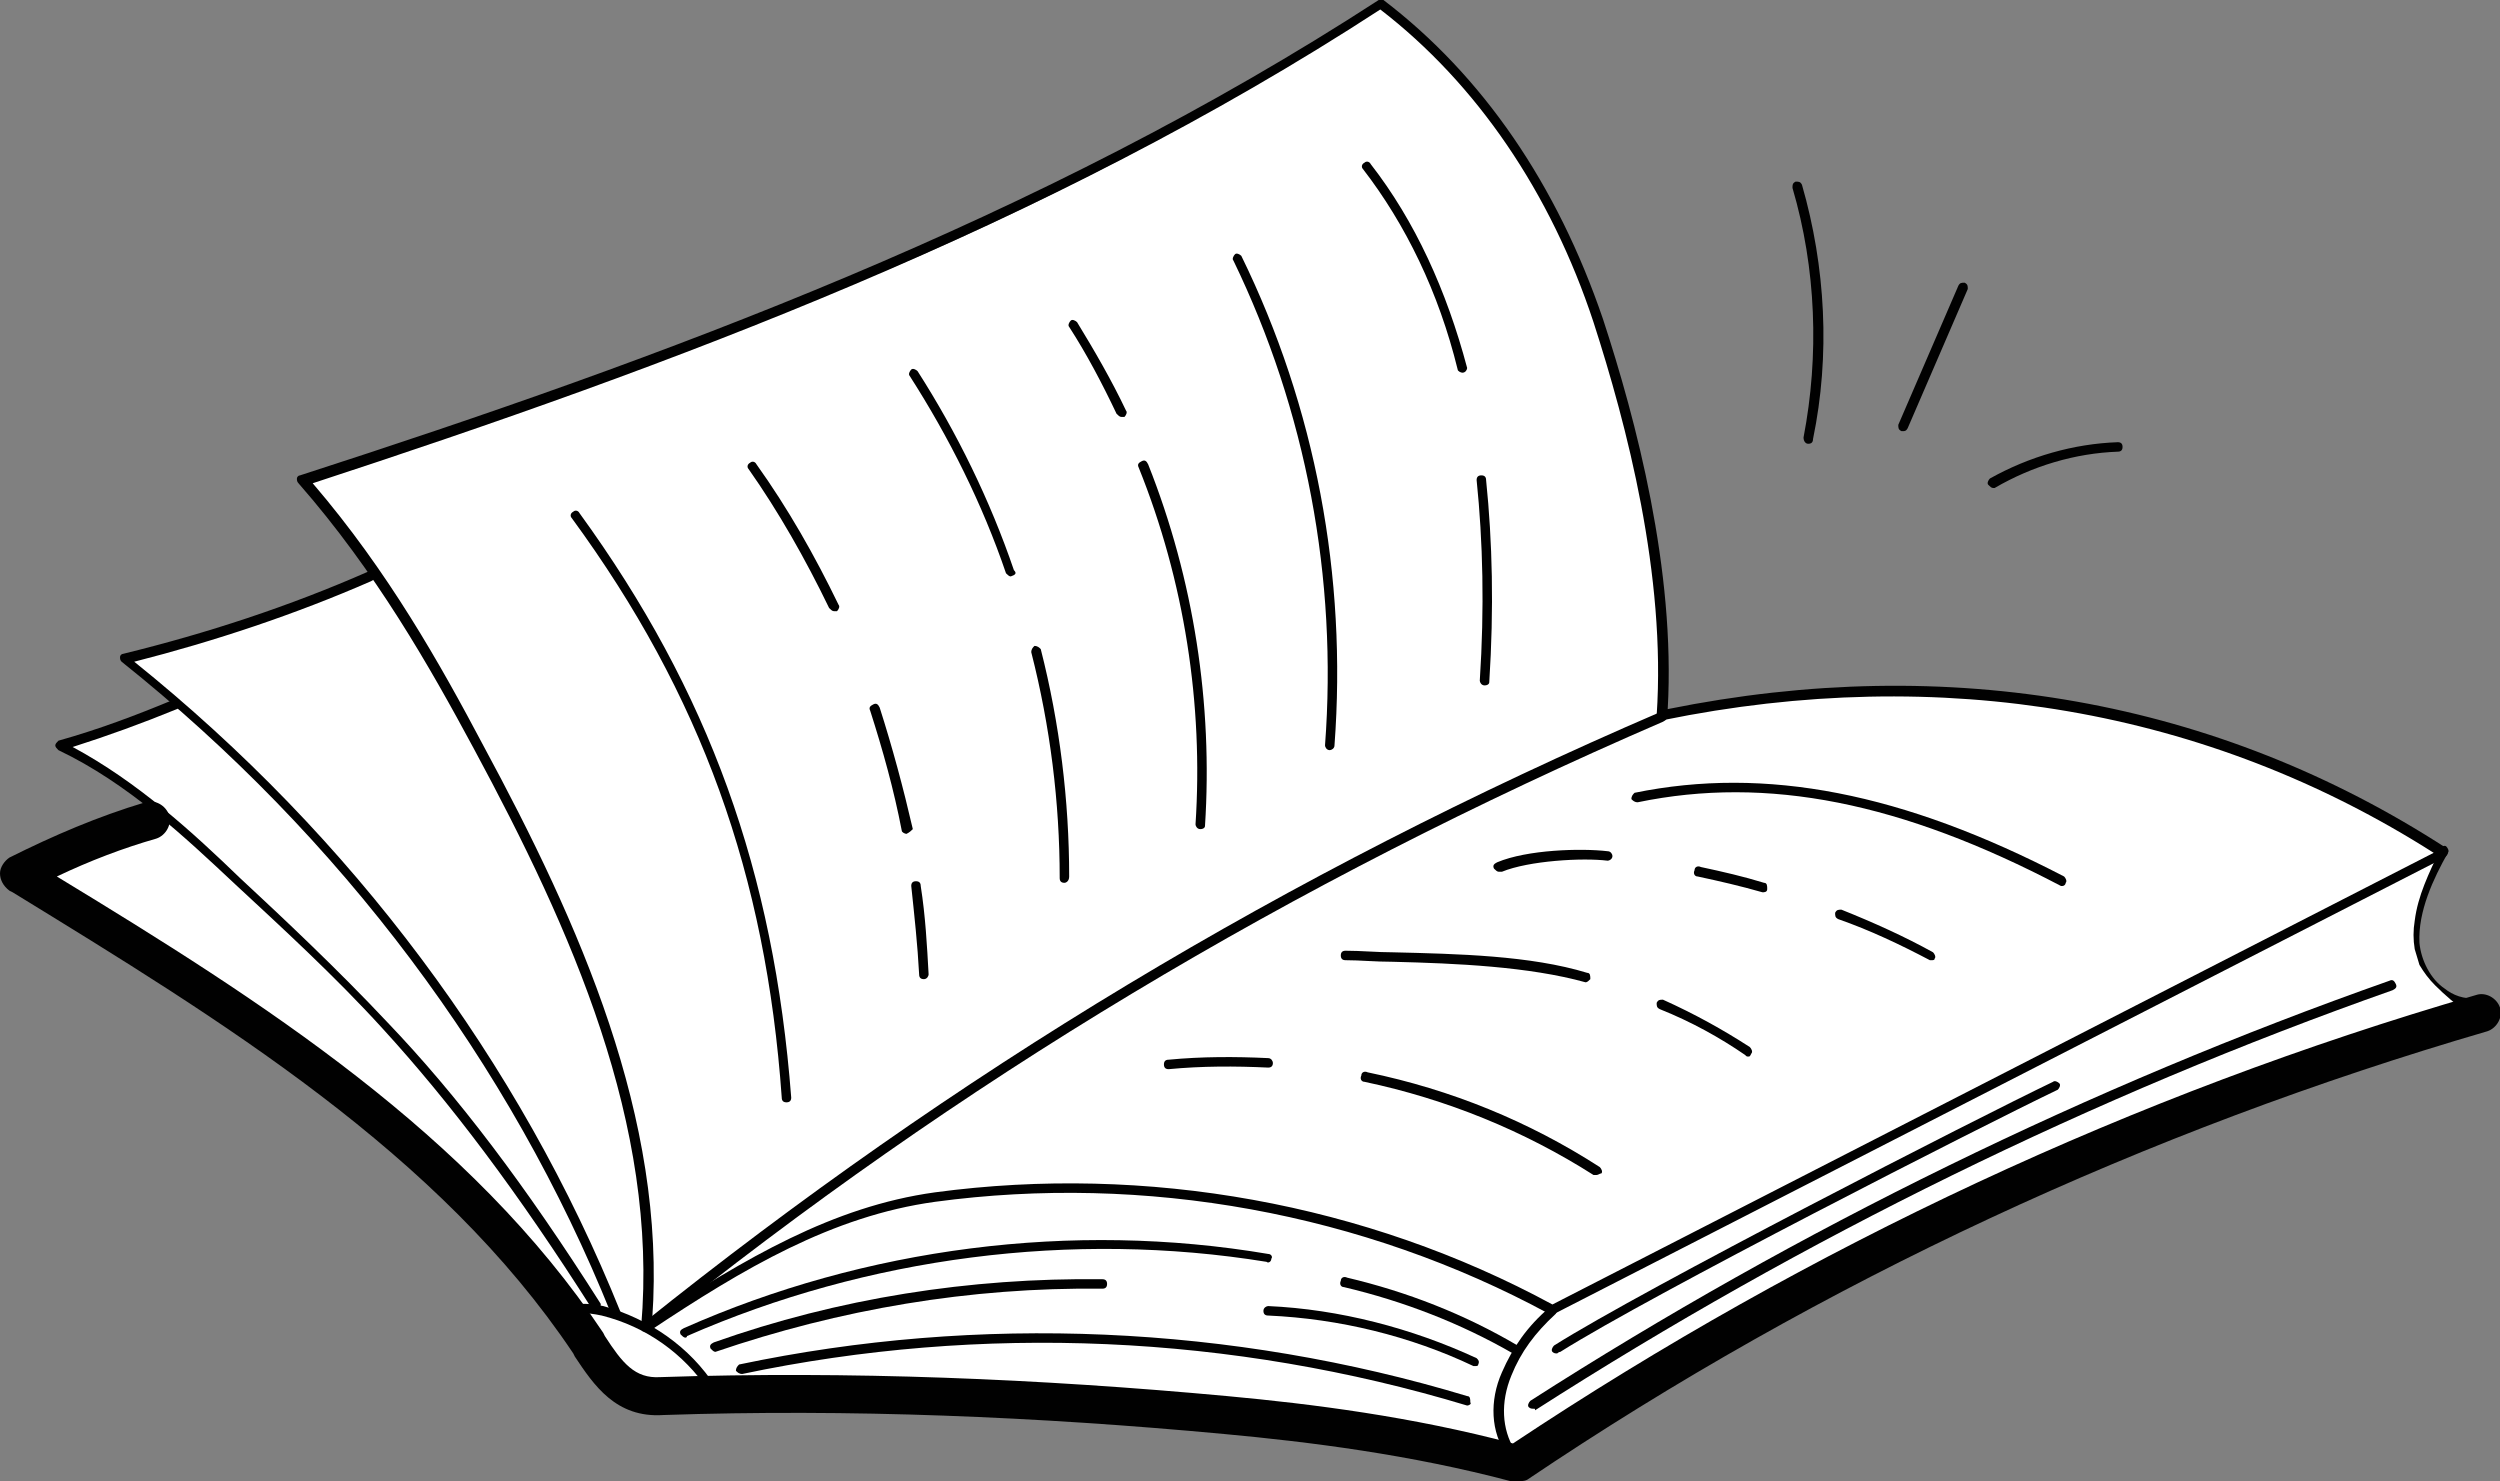
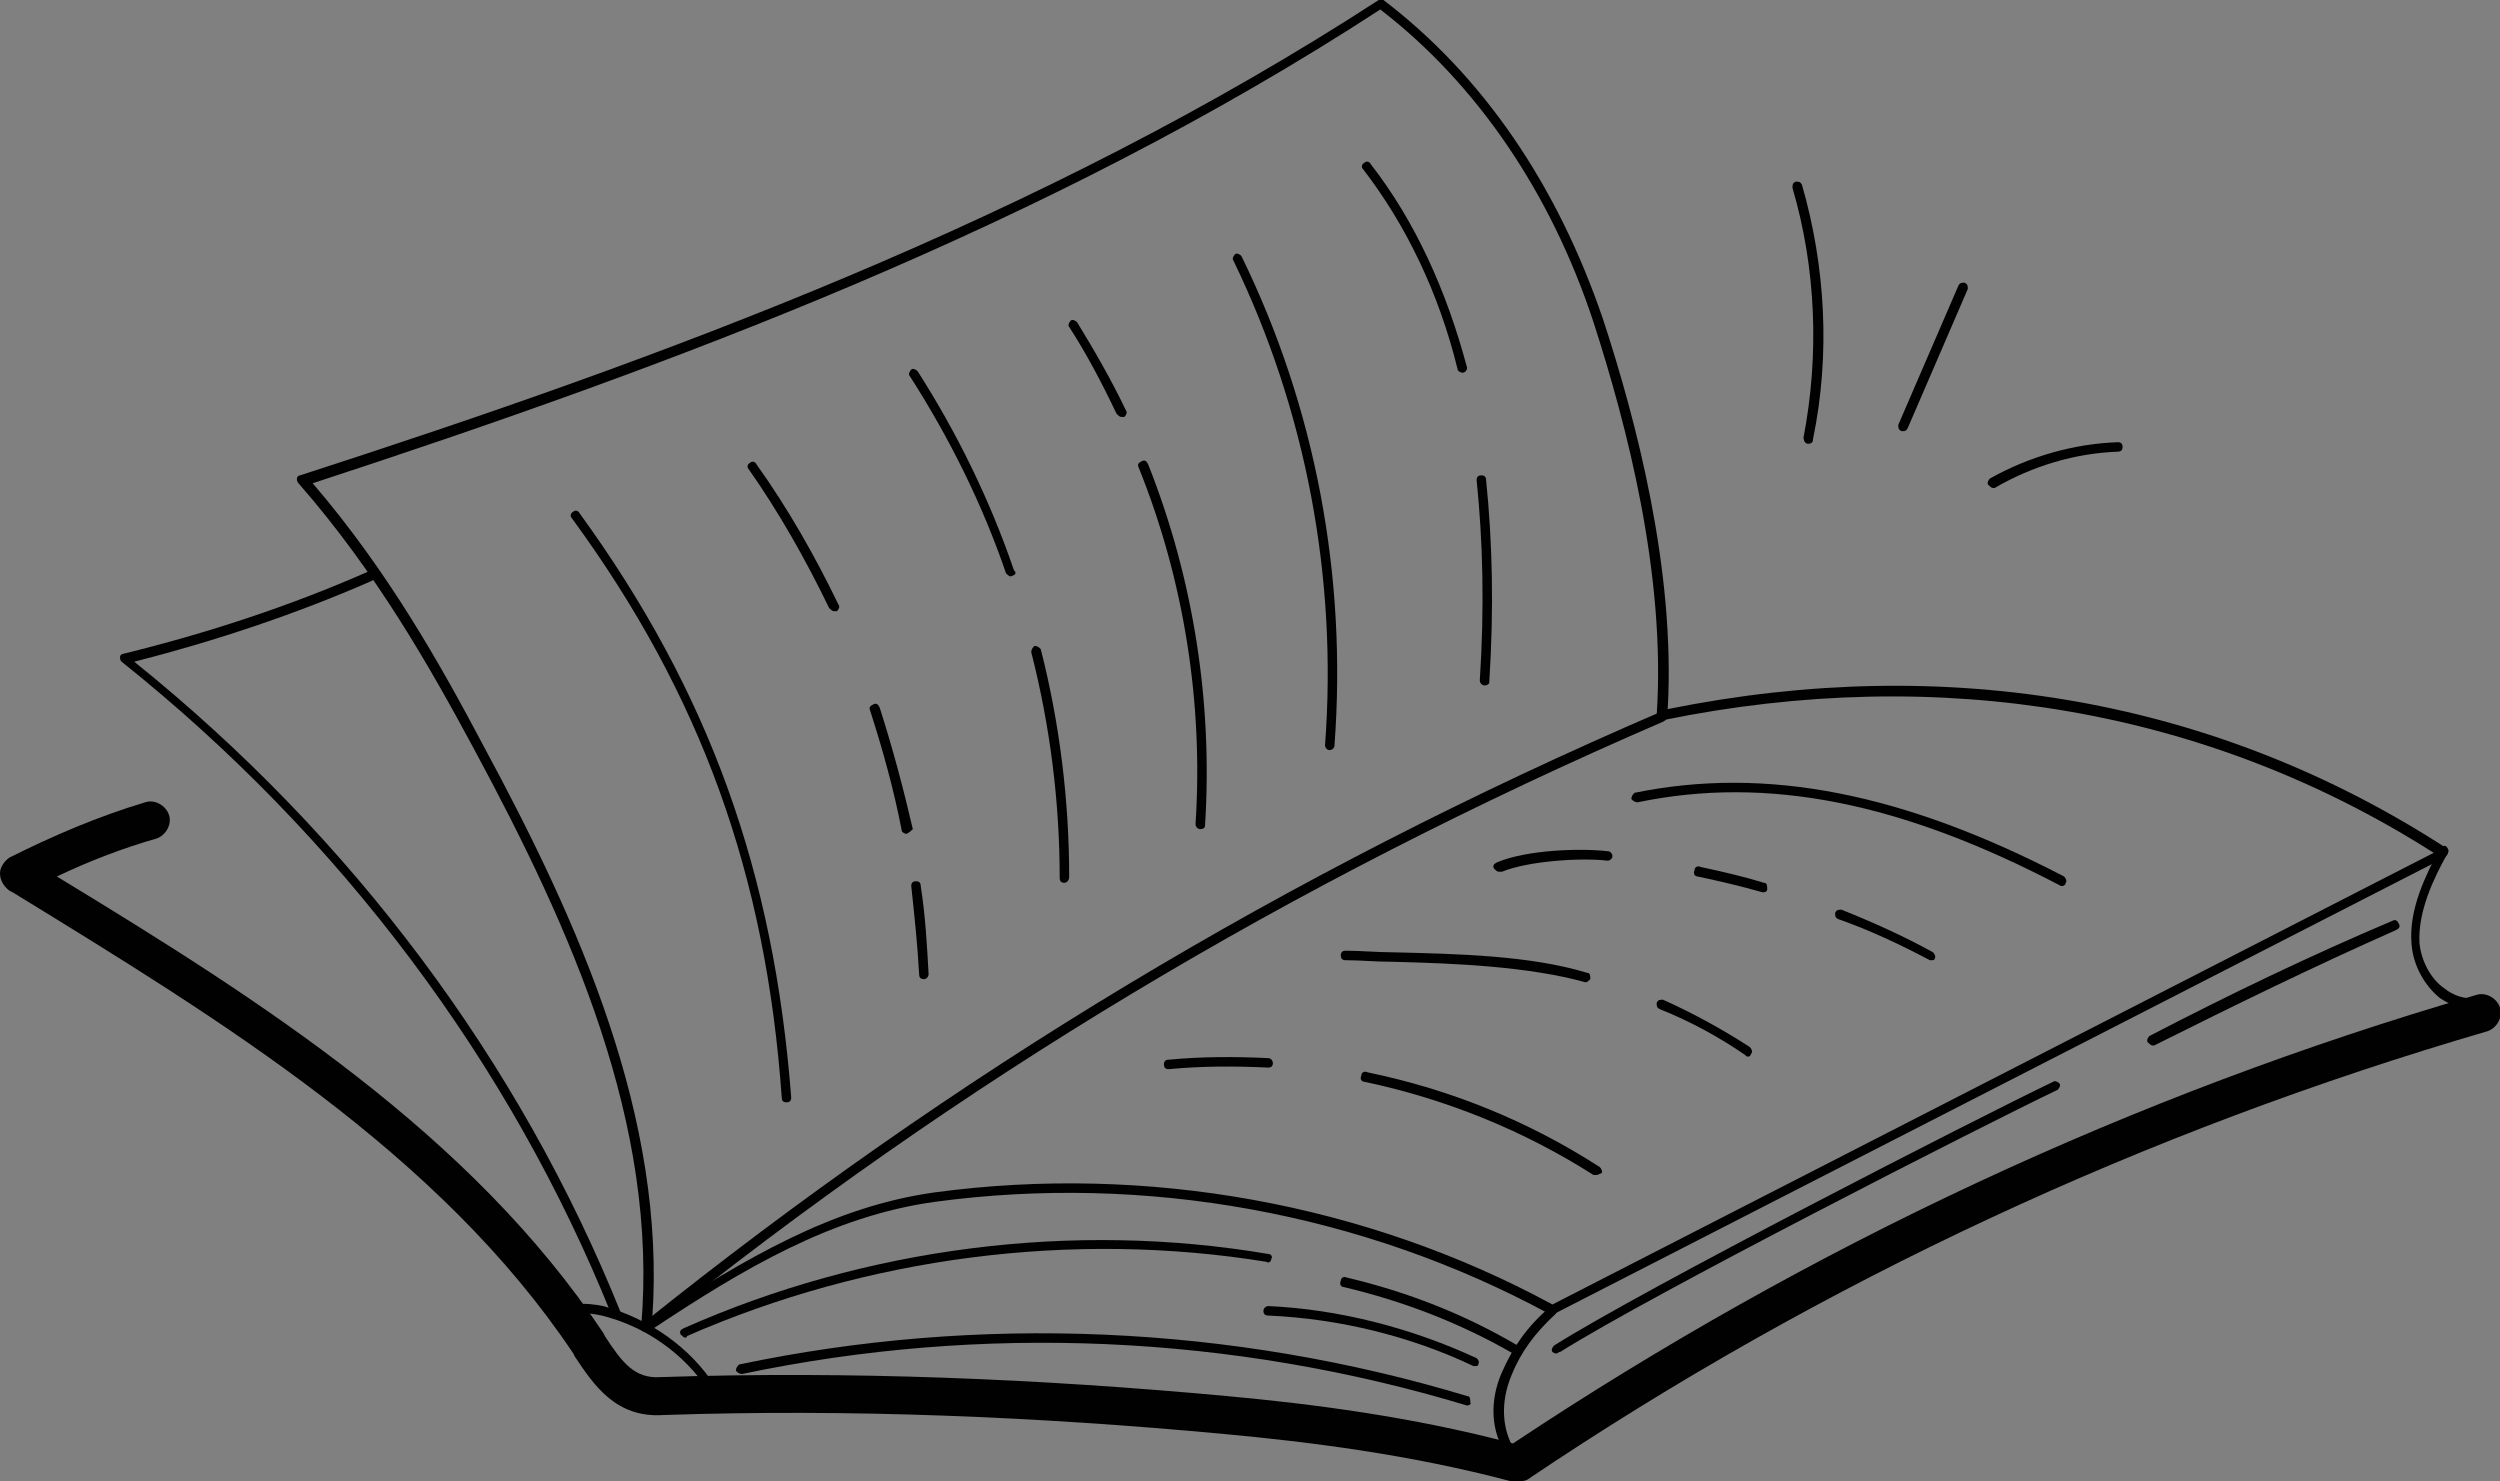
<svg xmlns="http://www.w3.org/2000/svg" version="1.1" id="Layer_1" x="0px" y="0px" viewBox="0 0 158.3 93.8" style="enable-background:new 0 0 158.3 93.8;" xml:space="preserve">
  <rect x="0" y="0" width="158.3" height="93.8" fill="#808080" stroke="none" />
  <style type="text/css">
	.st0{fill:#010101;}
	.st1{fill:#FFFFFF;}
</style>
  <g>
    <g>
      <path class="st0" d="M156.5,63.9c-0.7,0-1.4-0.3-2-0.7c-1-0.8-1.7-2.1-1.8-3.4c-0.2-2.2,0.9-4.4,1.8-6.1c0.1-0.1,0.3-0.2,0.4-0.1    c0.1,0.1,0.2,0.3,0.1,0.4c-0.9,1.6-1.9,3.7-1.8,5.7c0.1,1.1,0.7,2.3,1.6,2.9c0.5,0.4,1.2,0.7,2.1,0.6c0.2,0,0.3,0.1,0.3,0.2    c0,0.2-0.1,0.3-0.2,0.3C156.9,63.9,156.7,63.9,156.5,63.9z" />
    </g>
    <g>
      <path class="st0" d="M136.3,66.2c-0.1,0-0.2-0.1-0.3-0.2c-0.1-0.1,0-0.3,0.1-0.4c5-2.6,10.2-5.1,15.4-7.3c0.2-0.1,0.3,0,0.4,0.2    c0.1,0.2,0,0.3-0.2,0.4c-5.2,2.3-10.3,4.8-15.3,7.3C136.3,66.2,136.3,66.2,136.3,66.2z" />
    </g>
    <g>
      <g>
-         <path class="st1" d="M95.8,92.8c18.5-12.6,39-22.3,60.4-28.7c-0.7-0.5-1.4-1.1-2-1.7c-0.4-0.4-0.7-0.8-1-1.3     c-0.1-0.3-0.2-0.7-0.3-1c-0.1-0.6-0.1-1.2,0-1.8c0.2-1.6,0.9-3,1.6-4.5c-1.6-0.9-3.2-1.7-4.8-2.6c-1.8-1-3.6-1.9-5.4-2.7     c-2-0.8-4.1-1.5-6.2-2.1c-6.2-1.8-12.6-2.7-19.1-2.8c-4.6,0.2-9.2,1.2-13.8,1.7c0.5-2.3,0.2-5.1-0.2-7.4     c-1-7.1-2.4-14.2-5.1-20.8C97.2,10.5,93,4.3,87.3,0.5C74.9,8.6,61.6,15.3,47.8,20.4c-9.4,3.7-18.9,7-28.5,10     c0.1,0.3,0.3,0.6,0.6,0.9c1.3,1.5,2.6,3.2,3.7,5c-3.8,2-7.9,3.3-12,4.5c-1.2,0.4-2.5,0.8-3.7,1c1,1,2.1,1.9,3.3,2.8     c-2.3,1.1-4.8,2-7.3,2.8c2.3,1,4.4,2.3,6.1,4.2c-2.7,1.1-5.4,2.3-7.9,3.8c5.8,4.5,11.8,8.8,18,12.9c2.1,1.4,4.2,2.8,6.2,4.3     c4.3,3.4,7.8,7.8,10.8,12.3c1.3,1.9,2.8,4,5.5,3.6C60.5,87.2,78.6,88.7,95.8,92.8z" />
-       </g>
+         </g>
      <g>
        <path class="st0" d="M96,93.8c-0.1,0-0.2,0-0.3,0c-6.4-1.7-12.8-2.5-18.2-3c-11.8-1.1-23.7-1.6-35.5-1.2c-3,0.2-4.4-1.9-5.6-3.7     l-0.1-0.2C27.8,73,14,64.6,0.8,56.5l-0.2-0.1C0.2,56.1,0,55.7,0,55.3c0-0.4,0.3-0.8,0.6-1c2.8-1.4,5.6-2.6,8.6-3.5     c0.6-0.2,1.3,0.2,1.5,0.8c0.2,0.6-0.2,1.3-0.8,1.5c-2.1,0.6-4.2,1.4-6.3,2.4c13,7.9,26.2,16.3,34.6,28.9l0.1,0.2     c1.1,1.7,1.9,2.7,3.5,2.6c12-0.4,24,0.1,35.9,1.2c5.4,0.5,11.7,1.3,18.1,3c18.8-12.5,39.3-22.1,61-28.4c0.6-0.2,1.3,0.2,1.5,0.8     c0.2,0.6-0.2,1.3-0.8,1.5c-21.6,6.3-42.1,15.8-60.8,28.4C96.5,93.8,96.2,93.8,96,93.8z" />
      </g>
      <g>
        <path class="st0" d="M45.1,88.2c-0.1,0-0.2,0-0.2-0.1c-1.6-2.4-4-4.1-6.8-4.8c-0.5-0.1-1-0.2-1.5-0.1c-0.2,0-0.3-0.1-0.4-0.2     c0-0.2,0.1-0.3,0.2-0.4c0.6-0.1,1.3,0,1.8,0.1c2.9,0.8,5.5,2.6,7.1,5.1c0.1,0.1,0.1,0.3-0.1,0.4C45.2,88.2,45.1,88.2,45.1,88.2z" />
      </g>
      <g>
        <path class="st0" d="M40.9,84.3c-0.1,0-0.1,0-0.2,0c-0.1-0.1-0.2-0.2-0.1-0.3c1.1-12.8-4.4-25.1-10.6-36.6     c-2.8-5.2-6.2-11.2-11.1-16.8c-0.1-0.1-0.1-0.2-0.1-0.3c0-0.1,0.1-0.2,0.2-0.2C41.9,22.7,65.9,13.9,87.3,0c0.1-0.1,0.2-0.1,0.3,0     c6.3,4.8,11,11.7,13.9,20.2c2.1,6.4,4.6,15.9,4.1,24.7c17.8-3.6,34.8-0.6,49.3,8.8c0.1,0.1,0.1,0.2,0.1,0.3     c0,0.1-0.1,0.2-0.2,0.3L98.4,83.2c-0.1,0-0.2,0-0.3,0c-11.8-6.4-25.6-8.9-38.9-7.1c-6.5,0.9-12.1,4.2-18.1,8.2     C41,84.3,41,84.3,40.9,84.3z M19.8,30.6c4.8,5.6,8.1,11.5,10.8,16.6c6.1,11.3,11.6,23.6,10.7,36.3c5.9-3.8,11.4-7.1,17.9-8     c13.4-1.8,27.3,0.7,39.1,7.1L154.1,54c-14.3-9.1-31.2-12-48.8-8.4c-0.1,0-0.2,0-0.3-0.1c-0.1-0.1-0.1-0.2-0.1-0.2     c0.6-8.9-1.9-18.4-4-24.9c-2.7-8.2-7.4-15.1-13.5-19.8C66.2,14.4,42.4,23.2,19.8,30.6z" />
      </g>
      <g>
        <path class="st0" d="M95.6,92.2c-0.1,0-0.2,0-0.2-0.1c-1-1.4-1.1-3.4-0.3-5.2c0.7-1.6,1.6-2.9,3-4.1c0.1-0.1,0.3-0.1,0.4,0     c0.1,0.1,0.1,0.3,0,0.4c-1.3,1.2-2.2,2.4-2.8,3.9c-0.7,1.7-0.6,3.4,0.2,4.7c0.1,0.1,0.1,0.3-0.1,0.4     C95.8,92.2,95.7,92.2,95.6,92.2z" />
      </g>
      <g>
        <path class="st0" d="M39,83.4c-0.1,0-0.2-0.1-0.3-0.2C32.3,67.3,21.6,53,7.7,41.9c-0.1-0.1-0.1-0.2-0.1-0.3     c0-0.1,0.1-0.2,0.2-0.2c5.3-1.3,10.5-3,15.5-5.2c0.2-0.1,0.3,0,0.4,0.2c0.1,0.2,0,0.3-0.2,0.4c-4.8,2.1-9.9,3.8-15,5.1     c13.8,11.1,24.4,25.3,30.8,41.2c0.1,0.2,0,0.3-0.2,0.4C39.1,83.3,39.1,83.4,39,83.4z" />
      </g>
      <g>
-         <path class="st0" d="M37.8,83c-0.1,0-0.2,0-0.3-0.1c-4.7-7.4-9-13.1-13.3-17.8c-3-3.3-6.5-6.5-9.3-9.1c-3.2-3-6.8-6.4-11.2-8.5     c-0.1-0.1-0.2-0.2-0.2-0.3s0.1-0.2,0.2-0.3c2.5-0.7,4.9-1.6,7.3-2.6c0.2-0.1,0.3,0,0.4,0.2c0.1,0.2,0,0.3-0.2,0.4     c-2.2,0.9-4.4,1.7-6.6,2.4c4.1,2.2,7.6,5.4,10.6,8.3c2.8,2.6,6.2,5.8,9.3,9.1C29,69.4,33.3,75.1,38,82.5c0.1,0.1,0,0.3-0.1,0.4     C37.9,83,37.8,83,37.8,83z" />
-       </g>
+         </g>
      <g>
        <path class="st0" d="M40.9,84.3c-0.1,0-0.2,0-0.2-0.1c-0.1-0.1-0.1-0.3,0-0.4C60.4,68,81.4,55.3,105.1,45.1     c0.2-0.1,0.3,0,0.4,0.2c0.1,0.2,0,0.3-0.2,0.4C81.7,55.9,60.7,68.5,41.1,84.3C41.1,84.3,41,84.3,40.9,84.3z" />
      </g>
      <g>
        <path class="st0" d="M43.4,84.7c-0.1,0-0.2-0.1-0.3-0.2c-0.1-0.2,0-0.3,0.2-0.4c11.5-5.1,24.6-6.8,37-4.7c0.2,0,0.3,0.2,0.2,0.3     c0,0.2-0.2,0.3-0.3,0.2c-12.3-2-25.3-0.3-36.7,4.7C43.5,84.7,43.4,84.7,43.4,84.7z" />
      </g>
      <g>
        <path class="st0" d="M95.9,85.7c-0.1,0-0.1,0-0.1,0c-3.3-1.9-6.9-3.3-10.7-4.2c-0.2,0-0.3-0.2-0.2-0.4c0-0.2,0.2-0.3,0.4-0.2     c3.8,0.9,7.4,2.3,10.8,4.3c0.1,0.1,0.2,0.3,0.1,0.4C96.1,85.6,96,85.7,95.9,85.7z" />
      </g>
      <g>
        <path class="st0" d="M98.6,85.7c-0.1,0-0.2,0-0.3-0.1c-0.1-0.1,0-0.3,0.1-0.4c5.7-3.6,26.8-14.4,31.6-16.7c0.1-0.1,0.3,0,0.4,0.1     c0.1,0.1,0,0.3-0.1,0.4c-4.8,2.3-25.8,13-31.5,16.6C98.7,85.6,98.6,85.7,98.6,85.7z" />
      </g>
      <g>
-         <path class="st0" d="M97.1,89.2c-0.1,0-0.2,0-0.3-0.1c-0.1-0.1,0-0.3,0.1-0.4c17-10.9,35.4-19.9,54.4-26.6c0.2-0.1,0.3,0,0.4,0.2     c0.1,0.2,0,0.3-0.2,0.4c-19,6.7-37.3,15.7-54.3,26.6C97.2,89.2,97.2,89.2,97.1,89.2z" />
-       </g>
+         </g>
      <g>
-         <path class="st0" d="M45.3,85.6c-0.1,0-0.2-0.1-0.3-0.2c-0.1-0.2,0-0.3,0.2-0.4c7.9-2.8,16.2-4.1,24.6-4c0.2,0,0.3,0.1,0.3,0.3     c0,0.2-0.1,0.3-0.3,0.3c0,0,0,0,0,0C61.4,81.5,53.2,82.9,45.3,85.6C45.3,85.6,45.3,85.6,45.3,85.6z" />
-       </g>
+         </g>
      <g>
        <path class="st0" d="M93.4,86.5c0,0-0.1,0-0.1,0c-4-1.9-8.5-3-13-3.2c-0.2,0-0.3-0.1-0.3-0.3c0-0.2,0.2-0.3,0.3-0.3     c4.5,0.2,9.1,1.4,13.2,3.3c0.1,0.1,0.2,0.2,0.1,0.4C93.6,86.5,93.5,86.5,93.4,86.5z" />
      </g>
      <g>
        <path class="st0" d="M92.9,89C92.9,89,92.9,89,92.9,89c-14.9-4.5-30.7-5.2-45.9-2c-0.2,0-0.3-0.1-0.4-0.2c0-0.2,0.1-0.3,0.2-0.4     c15.2-3.2,31.2-2.5,46.1,2c0.2,0,0.2,0.2,0.2,0.4C93.2,88.9,93,89,92.9,89z" />
      </g>
      <g>
        <path class="st0" d="M101.1,74.4c-0.1,0-0.1,0-0.2,0c-4.4-2.8-9.3-4.8-14.5-5.9c-0.2,0-0.3-0.2-0.2-0.4c0-0.2,0.2-0.3,0.4-0.2     c5.3,1.1,10.2,3.1,14.7,6c0.1,0.1,0.2,0.3,0.1,0.4C101.3,74.3,101.2,74.4,101.1,74.4z" />
      </g>
      <g>
        <path class="st0" d="M74,67.7c-0.2,0-0.3-0.1-0.3-0.3c0-0.2,0.1-0.3,0.3-0.3c2.1-0.2,4.2-0.2,6.3-0.1c0.2,0,0.3,0.2,0.3,0.3     c0,0.2-0.1,0.3-0.3,0.3C78.2,67.5,76.1,67.5,74,67.7C74.1,67.7,74,67.7,74,67.7z" />
      </g>
      <g>
        <path class="st0" d="M130.6,56.1c0,0-0.1,0-0.1,0c-10.1-5.3-18.6-7-26.8-5.3c-0.2,0-0.3-0.1-0.4-0.2c0-0.2,0.1-0.3,0.2-0.4     c8.3-1.7,17,0,27.2,5.3c0.1,0.1,0.2,0.3,0.1,0.4C130.8,56,130.7,56.1,130.6,56.1z" />
      </g>
      <g>
        <path class="st0" d="M122.3,60.8c0,0-0.1,0-0.1,0c-1.9-1-3.8-1.9-5.8-2.6c-0.2-0.1-0.2-0.2-0.2-0.4c0.1-0.2,0.2-0.2,0.4-0.2     c2,0.8,4,1.7,5.8,2.7c0.1,0.1,0.2,0.3,0.1,0.4C122.5,60.8,122.4,60.8,122.3,60.8z" />
      </g>
      <g>
        <path class="st0" d="M111.6,56.5C111.6,56.5,111.6,56.5,111.6,56.5c-1.4-0.4-2.7-0.7-4.1-1c-0.2,0-0.3-0.2-0.2-0.4     c0-0.2,0.2-0.3,0.4-0.2c1.4,0.3,2.7,0.6,4,1c0.2,0,0.2,0.2,0.2,0.4C111.9,56.5,111.7,56.5,111.6,56.5z" />
      </g>
      <g>
        <path class="st0" d="M94.9,55.2c-0.1,0-0.2-0.1-0.3-0.2c-0.1-0.2,0-0.3,0.2-0.4c1.9-0.8,5.3-0.9,7-0.7c0.2,0,0.3,0.2,0.3,0.3     c0,0.2-0.2,0.3-0.3,0.3c-1.6-0.2-5,0-6.7,0.7C95,55.2,94.9,55.2,94.9,55.2z" />
      </g>
      <g>
        <path class="st0" d="M110.7,66.9c-0.1,0-0.1,0-0.2-0.1c-1.6-1.1-3.4-2.1-5.4-2.9c-0.2-0.1-0.2-0.2-0.2-0.4     c0.1-0.2,0.2-0.2,0.4-0.2c2,0.9,3.8,1.9,5.5,3c0.1,0.1,0.2,0.3,0.1,0.4C110.8,66.9,110.8,66.9,110.7,66.9z" />
      </g>
      <g>
        <path class="st0" d="M100.4,62.2C100.4,62.2,100.3,62.2,100.4,62.2c-3.6-1-8.2-1.2-12.2-1.3c-1.1,0-2.1-0.1-3-0.1     c-0.2,0-0.3-0.1-0.3-0.3c0-0.2,0.1-0.3,0.3-0.3c1,0,2,0.1,3,0.1c4.1,0.1,8.7,0.2,12.3,1.3c0.2,0,0.2,0.2,0.2,0.4     C100.6,62.1,100.5,62.2,100.4,62.2z" />
      </g>
      <g>
        <path class="st0" d="M49.8,69.8c-0.2,0-0.3-0.1-0.3-0.3C48.5,55.4,44.4,44,36.2,32.8c-0.1-0.1-0.1-0.3,0.1-0.4     c0.1-0.1,0.3-0.1,0.4,0.1c8.2,11.3,12.3,22.7,13.4,37C50.1,69.7,50,69.8,49.8,69.8C49.8,69.8,49.8,69.8,49.8,69.8z" />
      </g>
      <g>
        <path class="st0" d="M52.8,38.7c-0.1,0-0.2-0.1-0.3-0.2c-1.5-3.1-3.2-6.1-5.1-8.8c-0.1-0.1-0.1-0.3,0.1-0.4     c0.1-0.1,0.3-0.1,0.4,0.1c2,2.8,3.7,5.8,5.2,8.9c0.1,0.1,0,0.3-0.1,0.4C52.8,38.7,52.8,38.7,52.8,38.7z" />
      </g>
      <g>
        <path class="st0" d="M57.4,52.8c-0.1,0-0.3-0.1-0.3-0.2c-0.5-2.6-1.2-5.1-2-7.6c-0.1-0.2,0-0.3,0.2-0.4c0.2-0.1,0.3,0,0.4,0.2     c0.8,2.5,1.5,5.1,2.1,7.7C57.7,52.6,57.6,52.7,57.4,52.8C57.4,52.8,57.4,52.8,57.4,52.8z" />
      </g>
      <g>
        <path class="st0" d="M58.5,62c-0.2,0-0.3-0.1-0.3-0.3c-0.1-1.9-0.3-3.7-0.5-5.6c0-0.2,0.1-0.3,0.3-0.3c0.2,0,0.3,0.1,0.3,0.3     c0.3,1.9,0.4,3.8,0.5,5.6C58.8,61.8,58.7,62,58.5,62C58.5,62,58.5,62,58.5,62z" />
      </g>
      <g>
        <path class="st0" d="M64,36.5c-0.1,0-0.2-0.1-0.3-0.2c-1.5-4.4-3.6-8.6-6.1-12.5c-0.1-0.1,0-0.3,0.1-0.4c0.1-0.1,0.3,0,0.4,0.1     c2.5,3.9,4.6,8.2,6.1,12.6C64.4,36.3,64.3,36.4,64,36.5C64.1,36.5,64.1,36.5,64,36.5z" />
      </g>
      <g>
        <path class="st0" d="M67.4,55.9c-0.2,0-0.3-0.1-0.3-0.3c0-4.8-0.6-9.6-1.8-14.3c0-0.2,0.1-0.3,0.2-0.4c0.2,0,0.3,0.1,0.4,0.2     c1.2,4.7,1.8,9.6,1.8,14.4C67.7,55.8,67.5,55.9,67.4,55.9L67.4,55.9z" />
      </g>
      <g>
        <path class="st0" d="M92.6,23.6c-0.1,0-0.3-0.1-0.3-0.2c-1.2-4.9-3.3-9.2-6-12.7c-0.1-0.1-0.1-0.3,0.1-0.4     c0.1-0.1,0.3-0.1,0.4,0.1c2.8,3.6,4.8,8,6.1,12.9C92.9,23.4,92.8,23.6,92.6,23.6C92.6,23.6,92.6,23.6,92.6,23.6z" />
      </g>
      <g>
        <path class="st0" d="M94,43.4C94,43.4,94,43.4,94,43.4c-0.2,0-0.3-0.2-0.3-0.3c0.3-4.6,0.2-8.8-0.2-12.7c0-0.2,0.1-0.3,0.3-0.3     c0.2,0,0.3,0.1,0.3,0.3c0.4,3.9,0.5,8.1,0.2,12.8C94.3,43.3,94.2,43.4,94,43.4z" />
      </g>
      <g>
        <path class="st0" d="M84.2,47.5C84.2,47.5,84.2,47.5,84.2,47.5c-0.2,0-0.3-0.2-0.3-0.3c0.8-10.6-1.2-21.2-5.8-30.7     c-0.1-0.1,0-0.3,0.1-0.4c0.1-0.1,0.3,0,0.4,0.1c4.7,9.6,6.7,20.3,5.9,31C84.5,47.4,84.3,47.5,84.2,47.5z" />
      </g>
      <g>
        <path class="st0" d="M71,26.4c-0.1,0-0.2-0.1-0.3-0.2c-0.9-1.9-1.9-3.8-3-5.5c-0.1-0.1,0-0.3,0.1-0.4c0.1-0.1,0.3,0,0.4,0.1     c1.1,1.8,2.2,3.7,3.1,5.6c0.1,0.1,0,0.3-0.1,0.4C71.1,26.4,71.1,26.4,71,26.4z" />
      </g>
      <g>
        <path class="st0" d="M76,52.5C76,52.5,76,52.5,76,52.5c-0.2,0-0.3-0.2-0.3-0.3c0.5-7.6-0.7-15.4-3.6-22.6c-0.1-0.2,0-0.3,0.2-0.4     c0.2-0.1,0.3,0,0.4,0.2c2.9,7.3,4.1,15.2,3.6,22.9C76.3,52.4,76.2,52.5,76,52.5z" />
      </g>
    </g>
    <g>
      <g>
        <path class="st0" d="M114.5,28.1C114.5,28.1,114.5,28.1,114.5,28.1c-0.2,0-0.3-0.2-0.3-0.4c1-5.2,0.8-10.7-0.7-15.8     c0-0.2,0-0.3,0.2-0.4c0.2,0,0.3,0,0.4,0.2c1.5,5.2,1.8,10.8,0.7,16.1C114.8,28,114.7,28.1,114.5,28.1z" />
      </g>
      <g>
        <path class="st0" d="M120.5,27.3c0,0-0.1,0-0.1,0c-0.2-0.1-0.2-0.2-0.2-0.4l3.8-8.8c0.1-0.2,0.2-0.2,0.4-0.2     c0.2,0.1,0.2,0.2,0.2,0.4l-3.8,8.8C120.7,27.3,120.6,27.3,120.5,27.3z" />
      </g>
      <g>
        <path class="st0" d="M126.2,30.9c-0.1,0-0.2-0.1-0.3-0.2c-0.1-0.1,0-0.3,0.1-0.4c2.5-1.4,5.3-2.2,8.1-2.3c0.2,0,0.3,0.1,0.3,0.3     c0,0.2-0.1,0.3-0.3,0.3c-2.7,0.1-5.4,0.9-7.8,2.3C126.3,30.9,126.2,30.9,126.2,30.9z" />
      </g>
    </g>
  </g>
</svg>